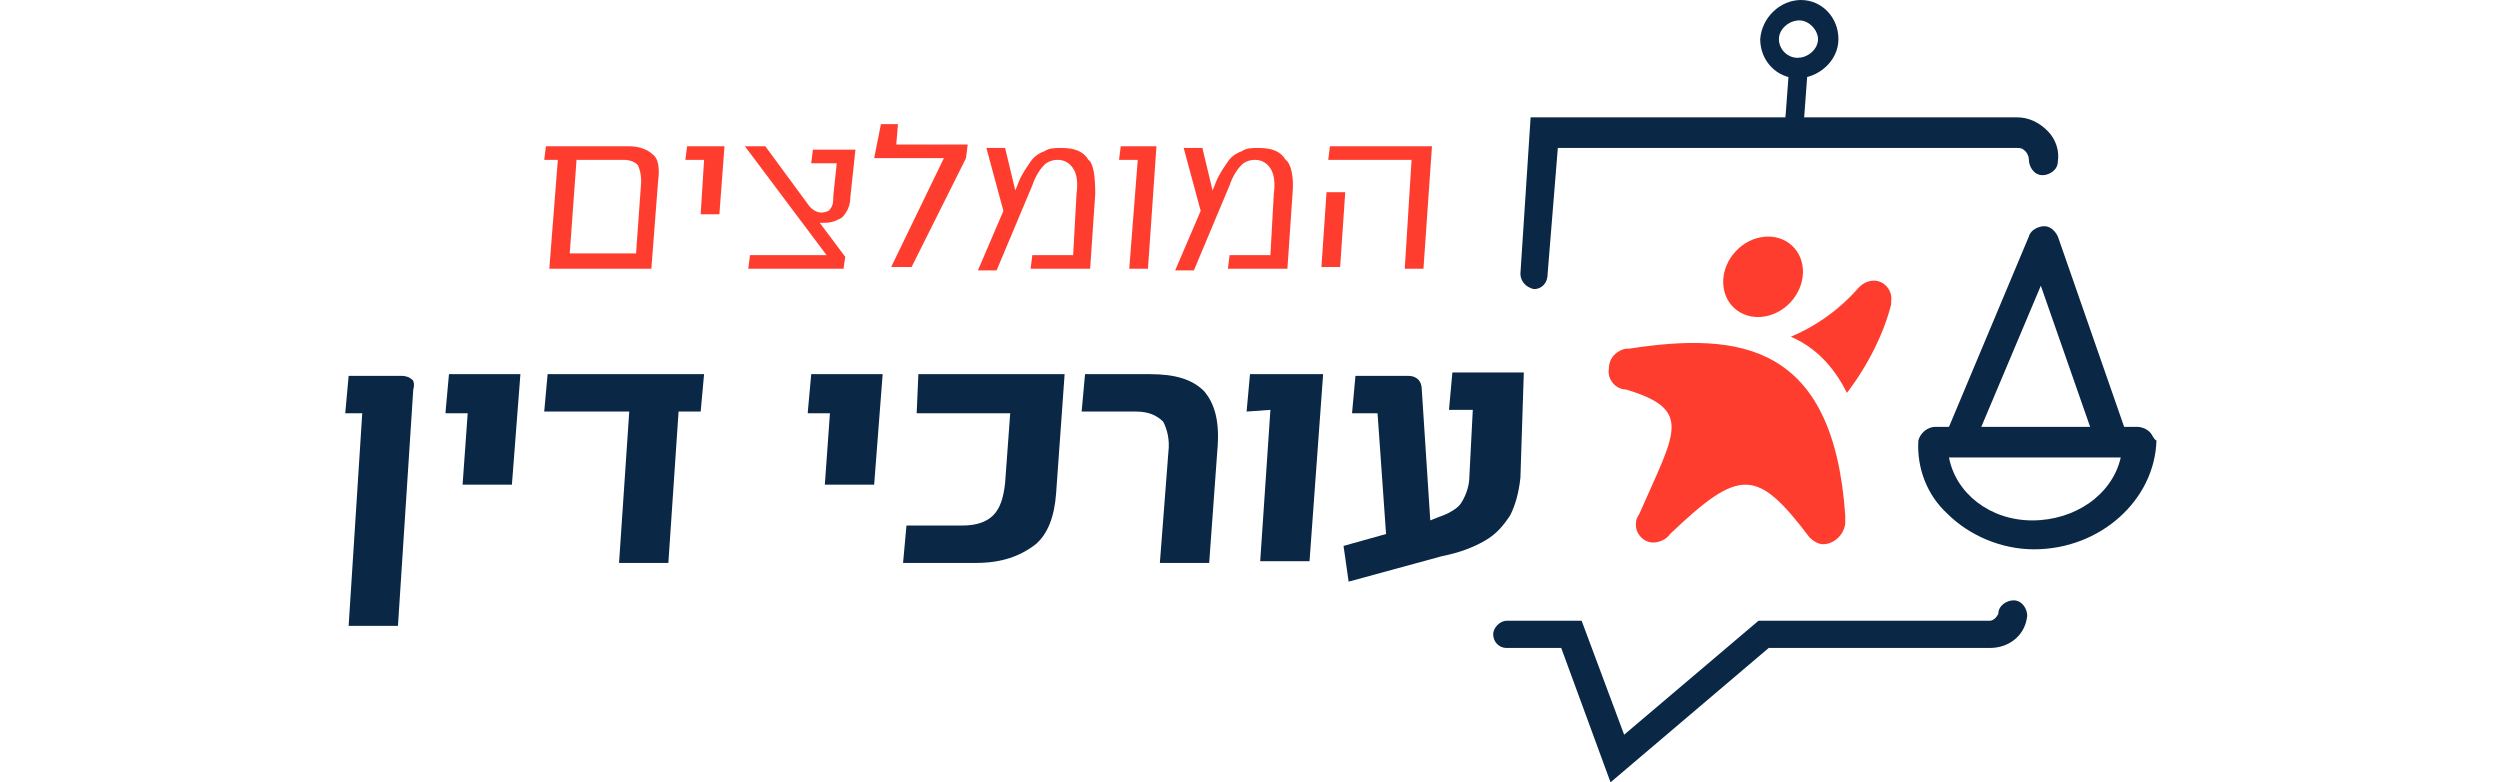
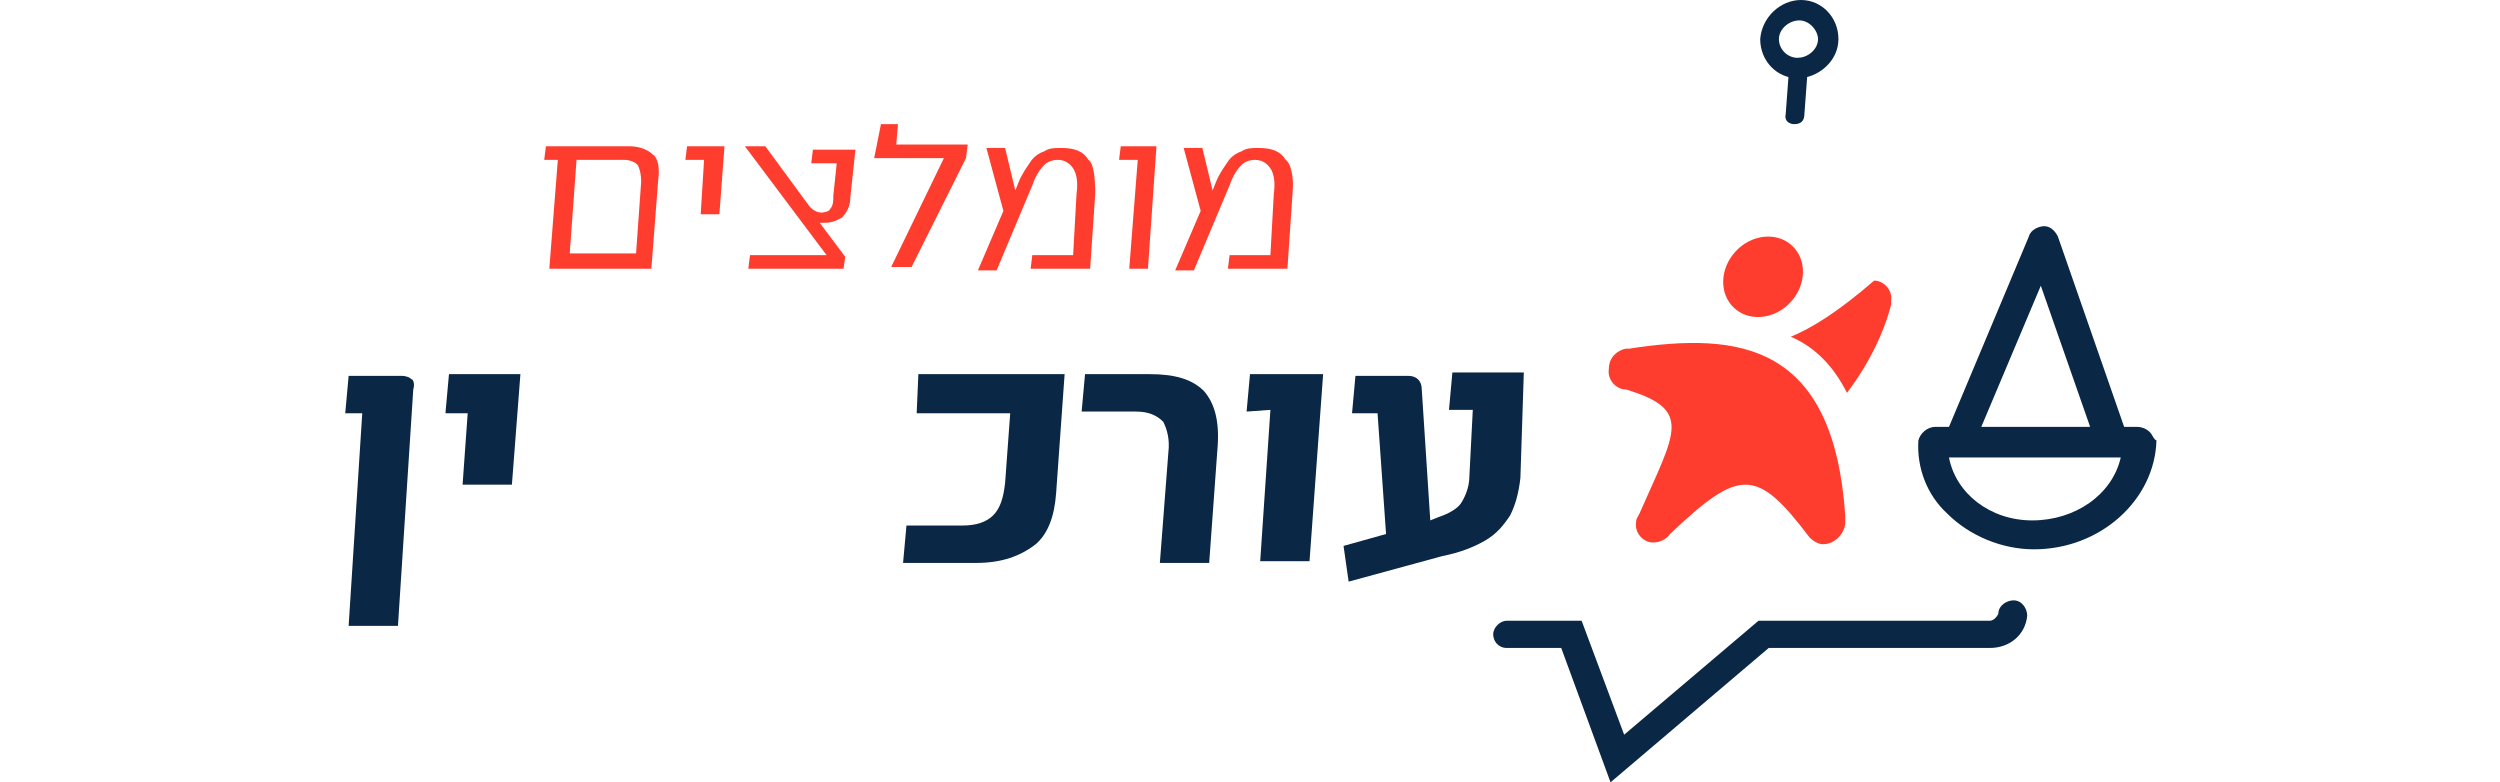
<svg xmlns="http://www.w3.org/2000/svg" version="1.1" id="Layer_1" x="0px" y="0px" viewBox="0 0 147 46" style="enable-background:new 0 0 147 46;" xml:space="preserve">
  <style type="text/css"> .st0{fill:#0A2745;} .st1{fill:#FF3D2E;} </style>
  <g>
    <path class="st0" d="M105.7,4.6c-1.2,0-2.2-1-2.2-2.3c0.1-1.3,1.2-2.3,2.4-2.3c1.2,0,2.2,1,2.2,2.3S106.9,4.6,105.7,4.6z M105.8,1.2c-0.6,0-1.2,0.5-1.2,1.1s0.5,1.1,1.1,1.1s1.2-0.5,1.2-1.1C106.9,1.8,106.4,1.2,105.8,1.2z" />
    <path class="st0" d="M105.5,7.3c-0.3,0-0.6-0.2-0.5-0.6l0.2-2.7c0-0.3,0.3-0.6,0.6-0.6c0.3,0,0.6,0.2,0.5,0.6l-0.2,2.7 C106.1,7.1,105.9,7.3,105.5,7.3z" />
    <g>
-       <path class="st0" d="M90.2,17C90.2,17,90.1,17,90.2,17c-0.5-0.1-0.8-0.5-0.8-0.9L90,6.9h28.6c0.7,0,1.3,0.3,1.8,0.8 c0.5,0.5,0.7,1.2,0.6,1.8c0,0.5-0.5,0.8-0.9,0.8c-0.5,0-0.8-0.5-0.8-0.9c0-0.2-0.1-0.4-0.2-0.5c-0.2-0.2-0.3-0.2-0.5-0.2H91.6 L91,16.1C91,16.7,90.6,17,90.2,17z" />
-     </g>
+       </g>
    <g>
      <path class="st0" d="M94.7,46l-2.9-7.9h-3.2c-0.5,0-0.8-0.4-0.8-0.8s0.4-0.8,0.8-0.8H93l2.5,6.7l7.9-6.7h13.6 c0.2,0,0.4-0.2,0.5-0.4c0-0.5,0.5-0.8,0.9-0.8c0.5,0,0.8,0.5,0.8,0.9c-0.1,1.1-1,1.9-2.2,1.9H104L94.7,46z" />
    </g>
    <g>
      <path class="st1" d="M38.7,10.6l-0.4,5.2h-6l0.5-6.4H32l0.1-0.8H37c0.6,0,1.1,0.2,1.4,0.5C38.7,9.3,38.8,9.9,38.7,10.6z M37.5,9.7 c-0.2-0.2-0.5-0.3-0.8-0.3h-2.8l-0.4,5.5h3.9l0.3-4.2C37.7,10.2,37.6,9.9,37.5,9.7z" />
      <path class="st1" d="M40.3,9.4l0.1-0.8h2.2l-0.3,4h-1.1l0.2-3.2C41.4,9.4,40.3,9.4,40.3,9.4z" />
      <path class="st1" d="M48.5,13.1c-0.1,0-0.2,0-0.3,0l1.5,2l-0.1,0.7H44l0.1-0.8h4.5l-4.8-6.4h1.2l2.5,3.4l0,0 c0.2,0.3,0.5,0.5,0.8,0.5c0.2,0,0.5-0.1,0.5-0.2c0.2-0.2,0.2-0.5,0.2-0.8l0.2-1.9h-1.5l0.1-0.8h2.5L50,11.6c0,0.5-0.2,0.9-0.5,1.2 C49.3,12.9,49,13.1,48.5,13.1z" />
      <path class="st1" d="M51.8,7.3h1l-0.1,1.2h4.2l-0.1,0.8l-3.2,6.4h-1.2l3.1-6.4h-4.1L51.8,7.3z" />
      <path class="st1" d="M64.4,11.4l-0.3,4.4h-3.5l0.1-0.8h2.4l0.2-3.6c0.1-0.7,0-1.2-0.2-1.5c-0.2-0.3-0.5-0.5-0.9-0.5 c-0.3,0-0.6,0.1-0.8,0.3c-0.2,0.2-0.5,0.6-0.7,1.2l-2.1,5h-1.1l1.5-3.5l-1-3.7h1.1l0.6,2.5l0.2-0.5c0.2-0.5,0.5-0.9,0.7-1.2 c0.2-0.3,0.5-0.5,0.8-0.6c0.3-0.2,0.6-0.2,1-0.2c0.8,0,1.3,0.2,1.6,0.7C64.3,9.6,64.4,10.4,64.4,11.4z" />
      <path class="st1" d="M65.8,9.4l0.1-0.8H68l-0.5,7.2h-1.1l0.5-6.4C66.8,9.4,65.8,9.4,65.8,9.4z" />
      <path class="st1" d="M76,11.4l-0.3,4.4h-3.5l0.1-0.8h2.4l0.2-3.6c0.1-0.7,0-1.2-0.2-1.5c-0.2-0.3-0.5-0.5-0.9-0.5 c-0.3,0-0.6,0.1-0.8,0.3c-0.2,0.2-0.5,0.6-0.7,1.2l-2.1,5h-1.1l1.5-3.5l-1-3.7h1.1l0.6,2.5l0.2-0.5c0.2-0.5,0.5-0.9,0.7-1.2 c0.2-0.3,0.5-0.5,0.8-0.6c0.3-0.2,0.6-0.2,1-0.2c0.8,0,1.3,0.2,1.6,0.7C75.9,9.6,76.1,10.4,76,11.4z" />
-       <path class="st1" d="M77.7,15.7l0.3-4.4h1.1l-0.3,4.4H77.7z M83,9.4h-4.9l0.1-0.8h6l-0.5,7.2h-1.1L83,9.4z" />
    </g>
    <g>
      <path class="st0" d="M24.3,22.9l-0.9,13.9h-2.9l0.8-12.5h-1l0.2-2.2h3.1c0.3,0,0.5,0.1,0.6,0.2C24.3,22.3,24.4,22.6,24.3,22.9z" />
      <path class="st0" d="M26.2,24.2l0.2-2.2h4.2l-0.5,6.5h-2.9l0.3-4.2H26.2z" />
-       <path class="st0" d="M39.3,33.1h-2.9l0.6-8.9h-5l0.2-2.2h9.2l-0.2,2.2h-1.3L39.3,33.1z" />
-       <path class="st0" d="M47.5,24.2l0.2-2.2h4.2l-0.5,6.5h-2.9l0.3-4.2H47.5z" />
      <path class="st0" d="M57.4,33.1h-4.3l0.2-2.2h3.3c0.8,0,1.4-0.2,1.8-0.6c0.4-0.4,0.6-1,0.7-1.9l0.3-4.1h-5.5L54,22h8.6l-0.5,7 c-0.1,1.4-0.5,2.4-1.2,3C60,32.7,58.9,33.1,57.4,33.1z" />
      <path class="st0" d="M66.8,24.2h-3.2l0.2-2.2h3.8c1.5,0,2.5,0.3,3.2,1c0.6,0.7,0.9,1.7,0.8,3.2l-0.5,6.9h-2.9l0.5-6.5 c0.1-0.8-0.1-1.4-0.3-1.8C68,24.4,67.5,24.2,66.8,24.2z" />
      <path class="st0" d="M73.3,24.2l0.2-2.2h4.3L77,33h-2.9l0.6-8.9L73.3,24.2L73.3,24.2z" />
      <path class="st0" d="M89.4,28.1c-0.1,0.9-0.3,1.6-0.6,2.2c-0.4,0.6-0.8,1.1-1.5,1.5s-1.5,0.7-2.5,0.9l-5.5,1.5L79,32.1l2.5-0.7 l-0.5-7.1h-1.5l0.2-2.2h3.1c0.5,0,0.8,0.3,0.8,0.8l0.5,7.7l0.5-0.2c0.6-0.2,1.1-0.5,1.3-0.8c0.2-0.3,0.5-0.9,0.5-1.6l0.2-3.9h-1.4 l0.2-2.2h4.2L89.4,28.1z" />
    </g>
    <path class="st0" d="M126.4,25.4c-0.2-0.2-0.5-0.3-0.7-0.3h-0.8L121,13.9c-0.2-0.4-0.5-0.6-0.8-0.6s-0.8,0.2-0.9,0.6l-4.7,11.2 h-0.8c-0.5,0-0.9,0.4-1,0.8c-0.1,1.6,0.5,3.2,1.7,4.3c1.3,1.3,3.2,2.1,5.1,2.1c3.9,0,7.1-2.9,7.2-6.4 C126.6,25.8,126.6,25.6,126.4,25.4z M115.1,26.9L115.1,26.9L115.1,26.9h9.6c-0.5,2.2-2.7,3.7-5.2,3.7c-2.5,0-4.5-1.6-4.9-3.7H115.1 z M116.5,25.1l3.5-8.3l2.9,8.3H116.5z" />
    <g>
-       <path class="st1" d="M105.3,19.8c1.4,0.6,2.5,1.7,3.3,3.3c1.3-1.7,2.2-3.6,2.6-5.2l0,0c0,0,0,0,0-0.1l0,0v-0.1 c0.1-0.6-0.4-1.2-1-1.2c-0.4,0-0.7,0.2-0.9,0.4l0,0l0,0l0,0C108,18.4,106.5,19.3,105.3,19.8z" />
+       <path class="st1" d="M105.3,19.8c1.4,0.6,2.5,1.7,3.3,3.3c1.3-1.7,2.2-3.6,2.6-5.2l0,0c0,0,0,0,0-0.1l0,0v-0.1 c0.1-0.6-0.4-1.2-1-1.2l0,0l0,0l0,0C108,18.4,106.5,19.3,105.3,19.8z" />
      <path class="st1" d="M95.8,20.5c-0.1,0-0.1,0-0.2,0l0,0l0,0c-0.5,0.1-1,0.5-1,1.2c-0.1,0.6,0.4,1.2,1,1.2c4,1.2,2.9,2.5,0.8,7.3 c-0.1,0.2-0.2,0.3-0.2,0.5c-0.1,0.6,0.4,1.2,1,1.2c0.4,0,0.8-0.2,1-0.5c4.1-3.9,5.1-3.9,8.2,0.2l0,0c0.2,0.2,0.5,0.4,0.8,0.4 c0.6,0,1.2-0.5,1.3-1.2c0-0.2,0-0.3,0-0.5C107.8,20.2,102.3,19.5,95.8,20.5z" />
      <ellipse transform="matrix(0.683 -0.731 0.731 0.683 20.995 80.875)" class="st1" cx="103.6" cy="16.3" rx="2.5" ry="2.2" />
    </g>
  </g>
</svg>